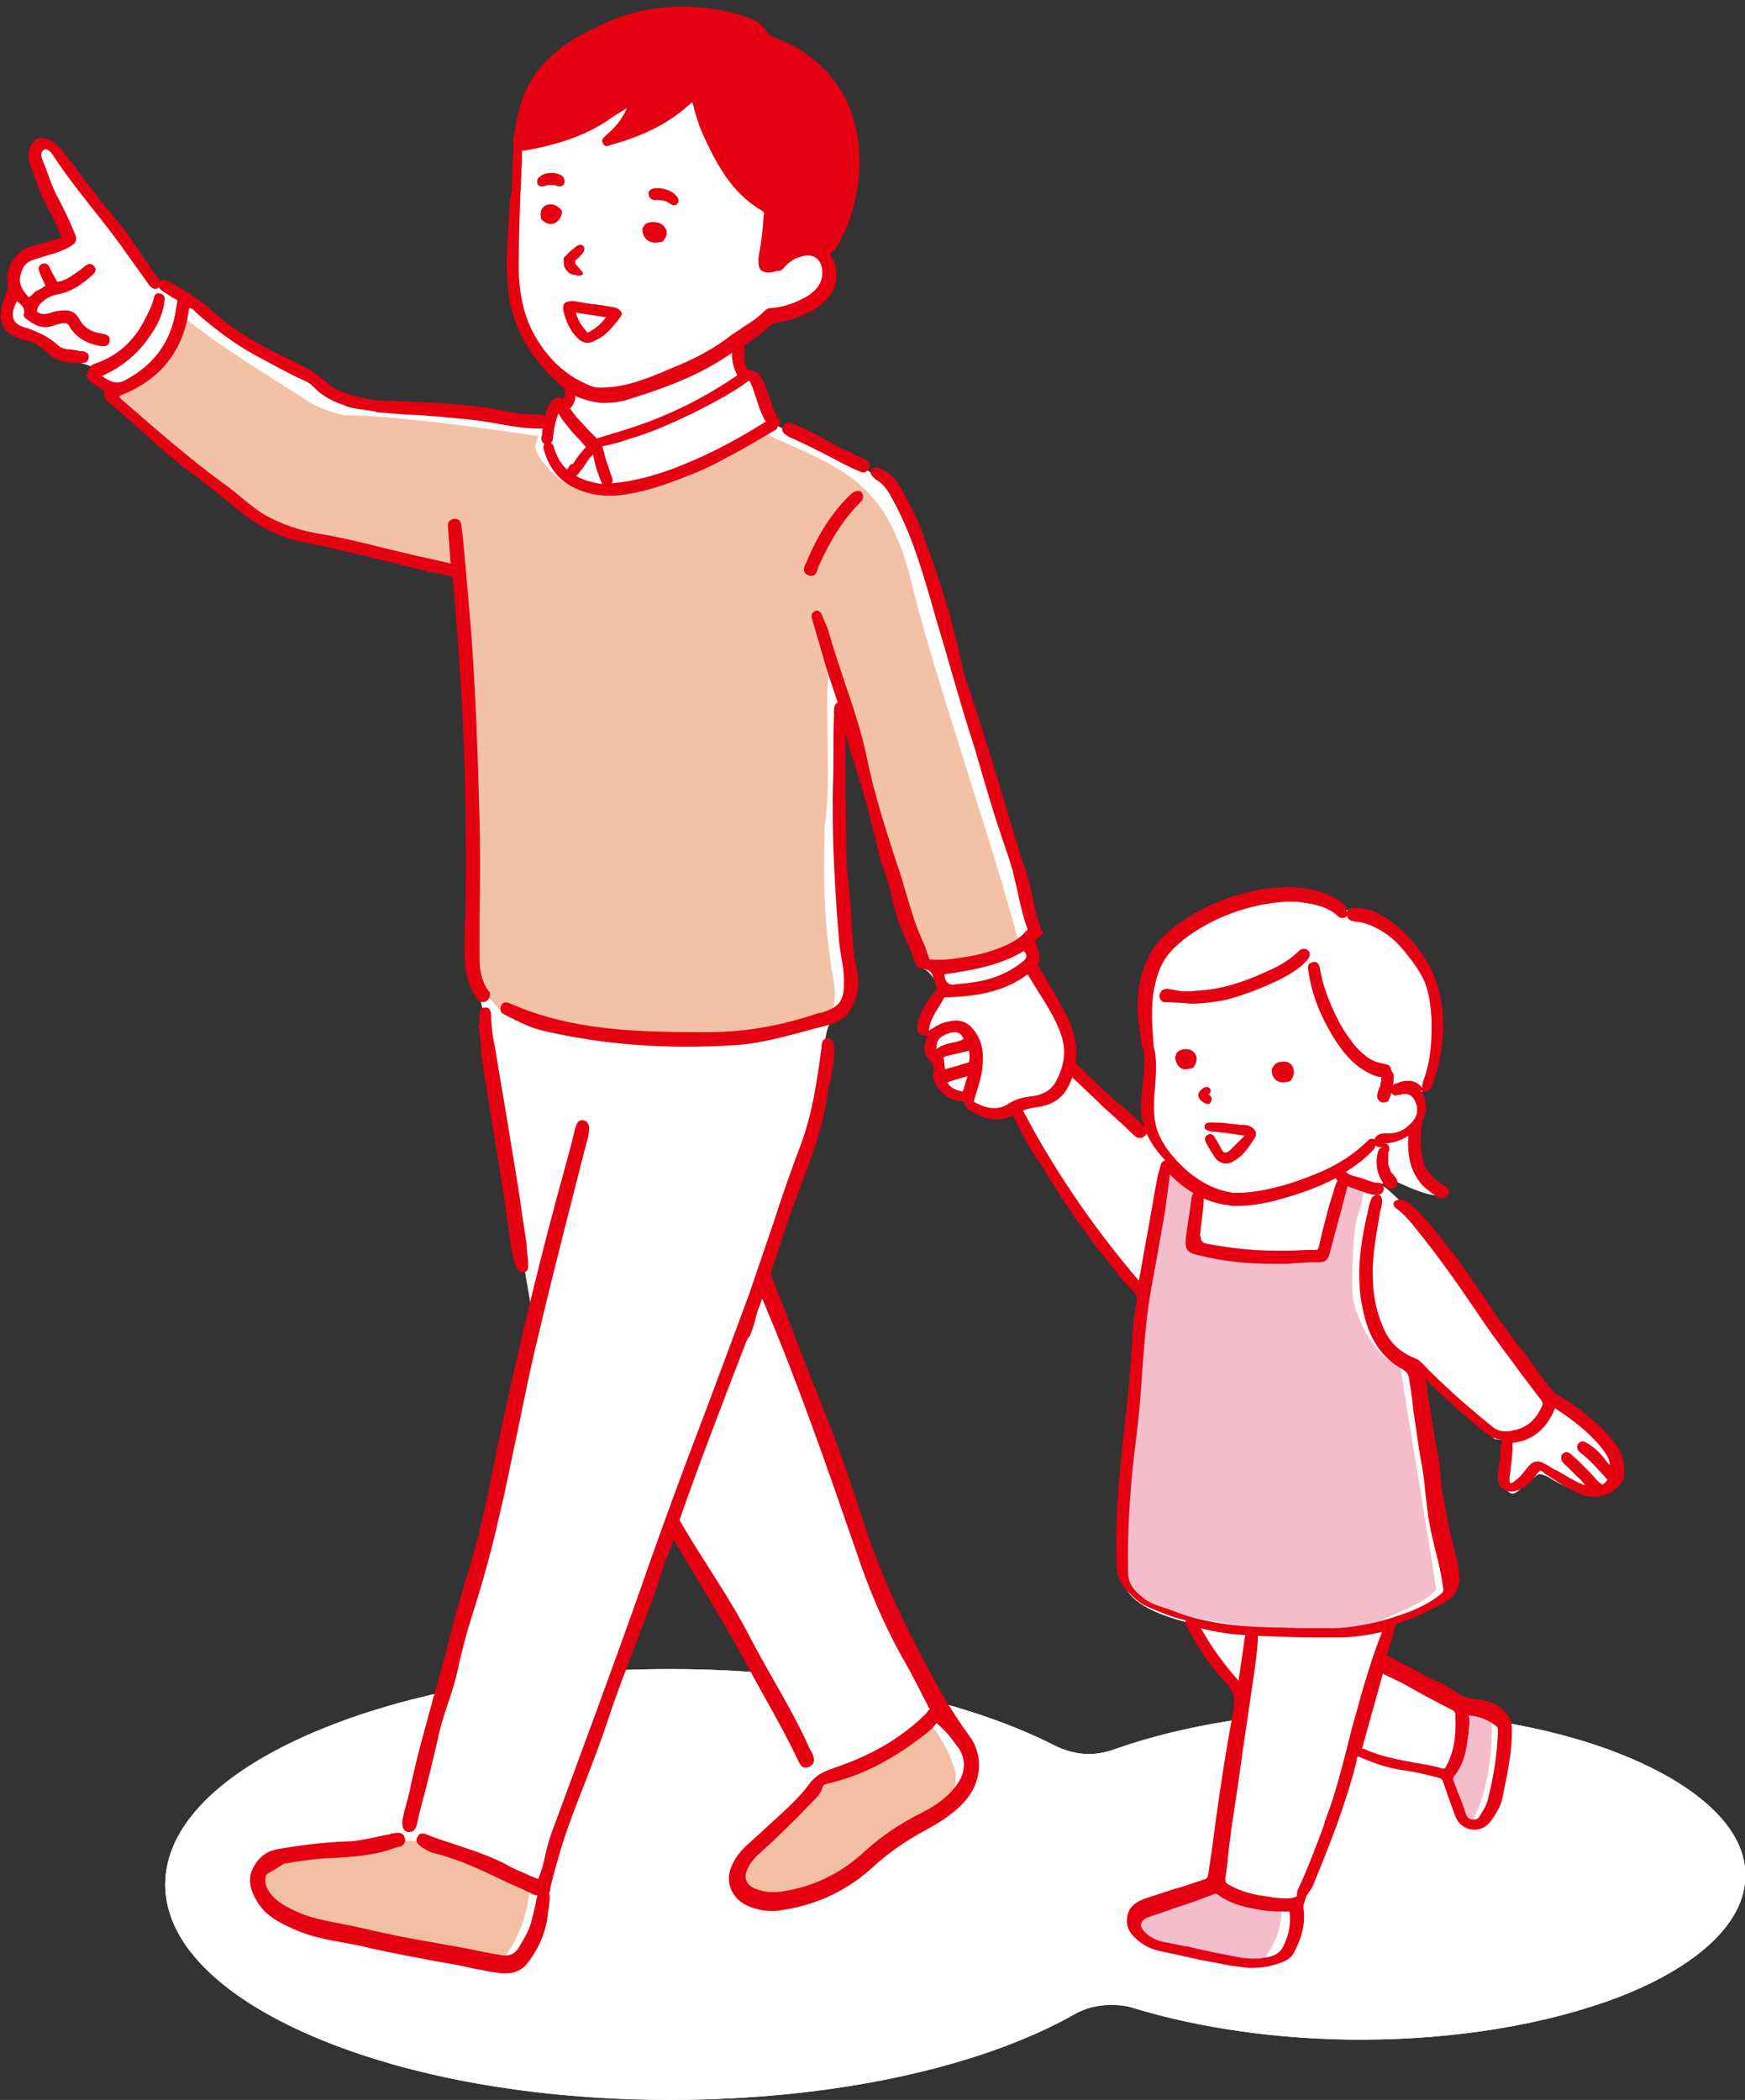
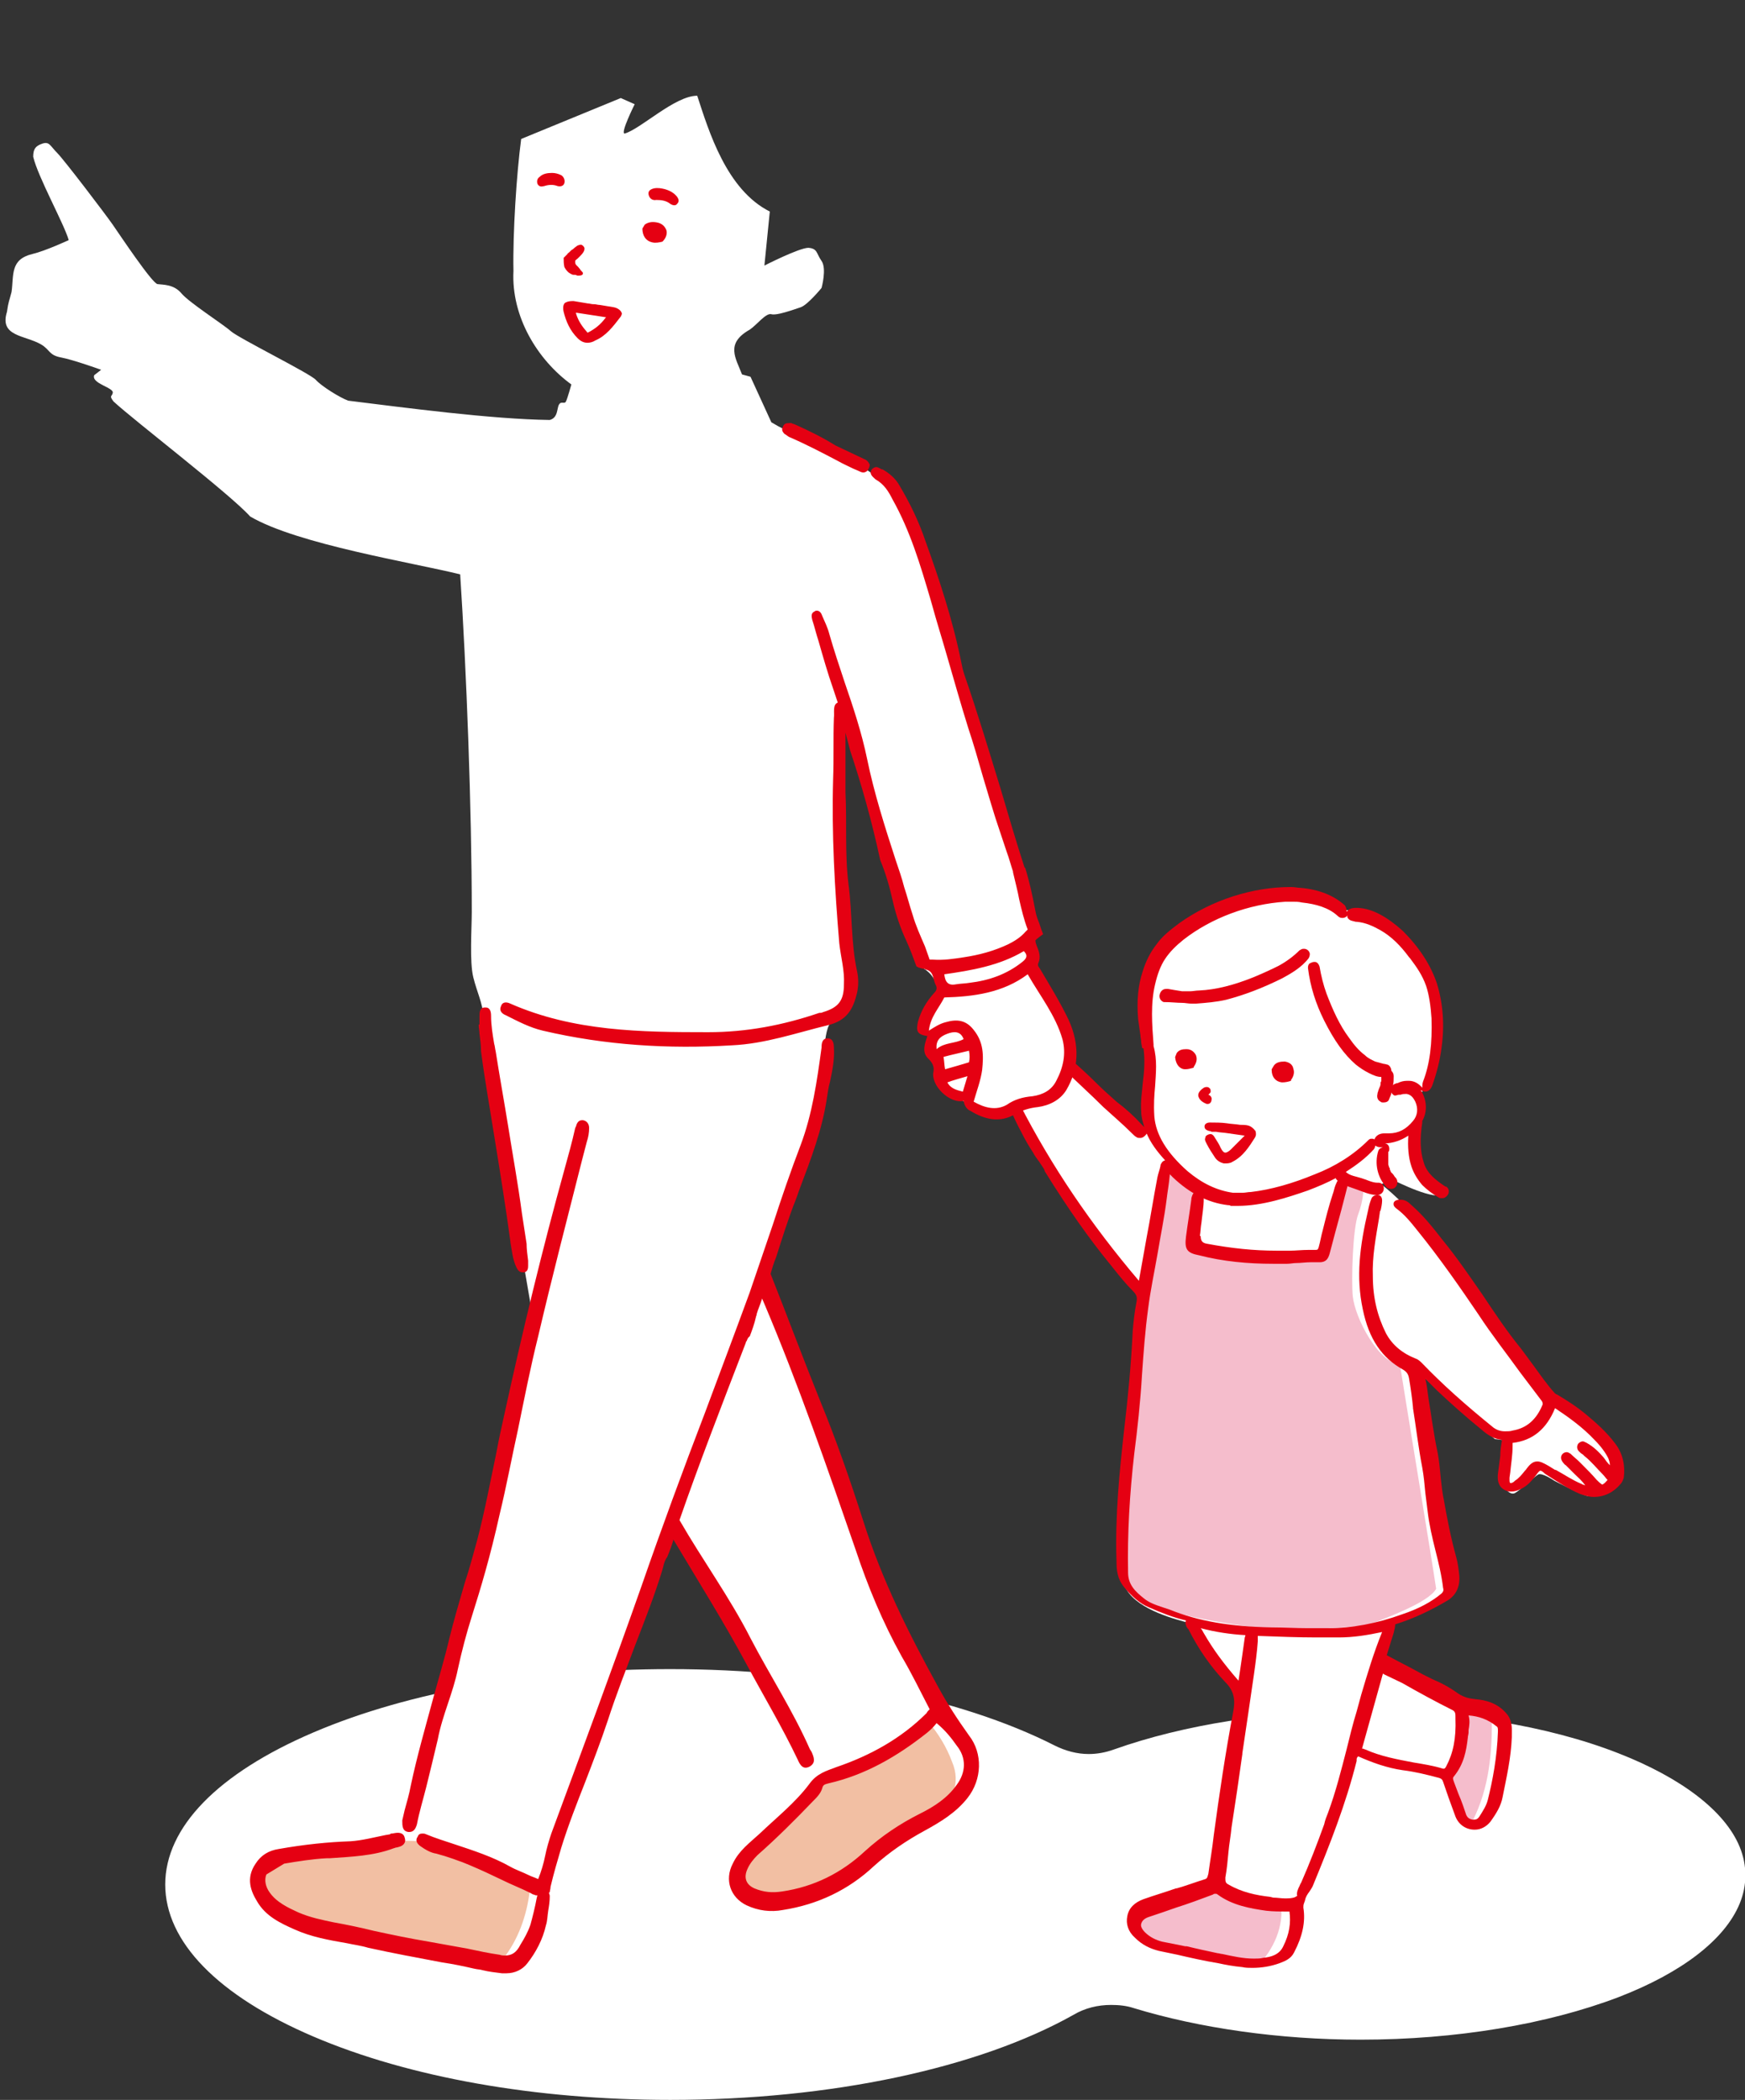
<svg xmlns="http://www.w3.org/2000/svg" version="1.1" id="レイヤー_1" x="0px" y="0px" viewBox="0 0 226 272" style="enable-background:new 0 0 226 272;" xml:space="preserve">
  <rect x="0" y="0" width="226" height="272" fill="#333333" stroke="none" />
  <style type="text/css">
	.st0{fill:#FFFFFF;}
	.st1{fill:#F5BDCC;}
	.st2{fill:#F2BFA3;}
	.st3{fill:#F3C1A6;}
	.st4{fill:#E50012;}
</style>
  <path class="st0" d="M86.8,272c-17.4,0-33.8-2.9-46.2-8.2s-19.2-12.3-19.2-19.7s6.8-14.4,19.2-19.7c12.4-5.3,28.8-8.2,46.2-8.2  c19.2,0,37.4,3.6,49.8,9.9c1.4,0.7,2.9,1.1,4.4,1.1c1.1,0,2.2-0.2,3.3-0.6c9-3.2,20.4-5,31.9-5c12.4,0,24.2,1.9,33.4,5.5  c8.2,3.2,13.8,7.5,15.7,12.1c1,2.4,1,5,0,7.4c-1.9,4.6-7.4,8.9-15.7,12.1c-9.2,3.5-21,5.5-33.4,5.5c-10.5,0-20.9-1.5-29.4-4.1  c-0.9-0.3-1.9-0.4-2.9-0.4c-1.7,0-3.4,0.4-4.9,1.3C126.7,267.9,107.6,272,86.8,272L86.8,272z" />
-   <path class="st0" d="M86.8,272c-17.4,0-33.8-2.9-46.2-8.2s-19.2-12.3-19.2-19.7s6.8-14.4,19.2-19.7c12.4-5.3,28.8-8.2,46.2-8.2  c19.2,0,37.4,3.6,49.8,9.9c1.4,0.7,2.9,1.1,4.4,1.1c1.1,0,2.2-0.2,3.3-0.6c9-3.2,20.4-5,31.9-5c12.4,0,24.2,1.9,33.4,5.5  c8.2,3.2,13.8,7.5,15.7,12.1c1,2.4,1,5,0,7.4c-1.9,4.6-7.4,8.9-15.7,12.1c-9.2,3.5-21,5.5-33.4,5.5c-10.5,0-20.9-1.5-29.4-4.1  c-0.9-0.3-1.9-0.4-2.9-0.4c-1.7,0-3.4,0.4-4.9,1.3C126.7,267.9,107.6,272,86.8,272L86.8,272z" />
  <path class="st0" d="M209.4,189.6c-0.3-3.4-7.2-7.8-8.7-8.6c-5.6-7.4-14.4-21.8-21.8-27.6c0,0,1.3-0.7,1.4-0.6  c0.5,0.2,5.7,2.9,6.8,1.8c-2.6-0.9-3.6-4.4-3.6-7c0.1-1.1-0.1-1.8,0.3-2.8s0-2.6,0-2.8c6.2-8.8,1-22.9-10.5-24.3  c-10.2-5.3-29.4,3.7-24.7,17.5c1.3,2.9-0.4,8.7,0.4,11.4l-1.3,0.6c-2.1-2.1-7.3-7.1-9.8-9.4c0.6-2.4-0.5-4.6-0.9-6.8  c-0.3-0.6-0.7-1.2-1-1.8c0,0,0,0-0.1,0c-0.4-0.7-0.8-1.3-1.2-2c0,0,0,0,0-0.1c-1.2-1.8-2.4-4.8-0.7-6.5c-1.8-6.4-7.3-23.4-9-28.9  c-2.3-6.7-5.2-21.2-9.2-27.7c-4-4.9-11.3-6.5-15.9-9.3l-2.7-5.9l-1.1-0.3c-0.8-2.1-2.2-4,1-5.8c0.9-0.6,2.1-2.2,2.8-2  s2.9-0.6,3.8-0.9s2.7-2.5,2.7-2.5s0.7-2.5,0-3.5s-0.5-1.6-1.7-1.7c-1.2,0-5.7,2.3-5.7,2.3l0.7-7c-5.6-2.8-7.9-10.4-9.4-15  c-2.9,0-7.3,4.3-9.4,4.9c-0.6,0,1.3-3.8,1.3-3.8l-1.8-0.8L67.5,18c-0.6,4.5-1.1,12.2-1,17.1c-0.3,5.9,3.1,11.5,7.5,14.7  c0,0-0.5,1.8-0.7,2.2s-0.6-0.1-0.9,0.4c-0.3,0.5-0.1,1.7-1.2,2c-7.6-0.1-18.8-1.6-26.1-2.5c-1.1-0.4-3.5-1.9-4.2-2.7  c-0.7-0.8-10-5.4-11-6.3s-5.4-3.7-6.4-4.9s-2.4-1.1-3.1-1.2c-0.7-0.1-4.9-6.4-5.8-7.7s-6.3-8.4-7.2-9.3s-1-1.5-1.9-1.2  s-1.2,0.7-1.2,1.7c0.6,2.6,4,8.7,4.6,10.8c0,0-3,1.4-4.7,1.8c-2.9,0.7-2.4,2.7-2.7,4.9c-0.3,1.2-0.4,1.2-0.6,2.6  c-1,3.2,2.3,3,4.4,4.2c1.2,0.7,1,1.4,2.6,1.7s5.2,1.6,5.2,1.6l-0.9,0.7c-0.4,1.1,2.6,1.6,2.4,2.3c-0.1,0.5-0.5,0.3,0.1,1.1  c2.7,2.5,15.1,12,17.7,14.9c6.1,3.6,21.2,6,27.2,7.5c0.8,12.2,1.5,30.3,1.5,43.7c0,2.2-0.3,6.5,0.2,8.5c0.5,2,1.2,3.3,1.3,5  c1.4,10.6,4.6,28.4,6.3,38.4c-2.4,13.3-8.8,39.8-12.8,52.8l-3.3,14c-1,2.6-7,2.5-11.8,3.3c-4,0.4-5.8,0.4-6.8,1.5s-1.8,1.1-0.9,3.1  s1.1,2.9,3.3,3.9s13.9,3.7,15.2,4s11.9,2.3,13.3,2.3s3.1-0.9,4-2.8c0.9-1.9,0.7-5.3,1.3-7.5c4.7-14.9,11.9-32.4,16.8-46.6  c5.4,8.3,14.3,24.2,19,32.9c-0.4,3.5-11.7,9.9-10.8,13c0.5,3.7,7.5,2.5,10.2,1.4c5.5-1.9,8.1-5.4,13.2-8.5c4-2.6,8.4-4.8,7-9.2  c-0.3-1.1-1.1-2.4-3.4-5.6c-2.4-3.3-8.5-15.8-8.5-15.8c-3.3-10.3-10.9-30.7-15.1-40.6c1.2-3.9,5.9-16.2,7.4-22.9  c0.3-2.9,0.4-9.1,1.3-10.1c0.9-1,2.1-0.9,2.3-2.5s0.4-3-0.1-4.9s-1.2-11.7-1.3-13.7c-0.2-7.7,0.2-12.9,0.6-19.9  c2.6,9.8,6.9,24.3,10.3,33.7c1.4,0.6,2.3,2.2,2.2,3.7c-0.9,1.4-3.6,4.7-0.6,5.3c-0.4,1.2-0.8,2.7,0.4,3.6c0.6,1.2,0.1,2.9,1.3,3.8  c0.6,0.8,1.8,0.5,2.4,1.1c1.3,2,4.5,2.1,6.5,1.4c3.6,8.2,11.9,18.2,16.6,24.6c-0.9,10.5-2.6,23.4-2.7,34.2c0,1.6-0.3,2,0.5,2.9  c1.6,2.7,6.5,3.9,8.4,4.4c0.3,2.7,5.2,8.1,6.5,9.7c-0.2,1.7-3.5,23.5-3.4,24.7c-20.8,5.4-6.3,9.5,4.9,10.2l4.2-0.9  c2.1-2,1.1-5,1.4-7c2-2,6.2-15.9,7.4-19.6c1.1,0.4,10.5,3.2,12.1,3.2c1.7,5.2,3.1,10.8,6.7,1.8l0.8-8.2l-1.4-1.4  c0,0-0.9-0.2-2.7-0.8s-1.4,0.2-3.1-1.1c-1.7-1.2-9.5-5.1-9.4-5.2c0.1-0.1,1.8-5.2,1.8-5.2s7.2-3.2,7.3-3.3s1-1.1,0.9-1.2  c-1.5-6.6-3.9-21.5-4.7-28.3l10,8.7l1.5,0.2c0,0,0,2.3,0,2.9c0,0.7-0.7,2.6-0.4,3s0.9,1.2,1.5,0.9s2.5-2.1,3-2.4s2.1,0.8,2.1,0.8  s3.4,1.8,4.4,2C208.3,194,210.3,192.8,209.4,189.6L209.4,189.6z" />
  <path class="st1" d="M165.9,246.4c-2.8-0.3-5.4-0.9-7.9-2.1c-0.3-0.1-0.6-0.3-1-0.1c-2.6,1.1-5.2,2.2-8,3c-9.1,4.6,11,7.4,13.8,7.6  C165,252.4,166.3,249.6,165.9,246.4L165.9,246.4z" />
  <path class="st1" d="M190.1,235.6c0.2,0.2,0.4,0.3,0.6,0.3c2.2-4.3,2.6-9.1,2.5-13.8c-1-0.4-3.9-1.2-3.8,0.5  C190.6,229.9,185.1,227.6,190.1,235.6L190.1,235.6z" />
  <path class="st1" d="M151.5,150.6c-2.7,11.5-3.9,27.2-5.2,38.9c-0.4,2.3-0.9,10-0.8,12.9c0.1,1.4,1.4,3.8,1.4,3.8  c1.7,3.1,16.2,4.7,18.4,4.9c1.2,0.1,10.9-0.3,12.2-0.7c2.1-0.9,7.5-2.8,8.5-4.6c-0.7-4.7-3.9-24-4.7-29.1c-2.7-0.1-5.8-5.9-6.1-8.8  c-0.2-2.1,0-8.8,0.7-10.6s0.7-3.5,0.7-3.5l-2.7-1.6c-0.3,1.9-2.1,8.3-2.6,10.2c0-0.1-9.4,1-11.4,0.5s-5.5-1.4-5.5-1.4l0.8-7.9  L151.5,150.6L151.5,150.6z" />
  <path class="st2" d="M123.3,228.2c-0.7-1.9-1.8-3.7-3.1-5.2c-4.2,2.5-7.9,6.4-12.9,7.2c-0.6-0.6-1.3,0.1-1.5,0.7  c-1.4,1.9-3,3.8-4.8,5.4c-11.6,9.4-2.7,11.3,6.8,7c3.6-1.6,6.4-4.4,9.8-6.2c2-1.4,5.6-1.9,5.8-4.9c0,0,0.1,0,0.1-0.1  C123.9,230.9,123.9,229.6,123.3,228.2L123.3,228.2z" />
  <path class="st2" d="M65.1,253.8c2-2.5,3.1-5.6,3.5-8.8c-2.3-1.9-5.3-2.4-8-3.5c-2-0.7-3.8-2-5.7-2.9c-3.7-0.6-7.2,0.7-10.8,0.7  c-2.8,0.3-5.8,0.4-8.5,1.6c-4.8,3.1,0.8,7,3.9,8.3c1.3,0.6,2.8,0.7,4.2,0.8C51,250.7,57.8,253.8,65.1,253.8z" />
-   <path class="st3" d="M123.6,125.2c1.4-0.1,2.8-0.2,4.2-0.6c1.5-0.4,3-1.1,4.3-1.9c-3-11.9-11.8-37.2-14.1-47.5  c-3.3-13-8.8-14.5-19.6-19.3c-1.9,0.9-7.4,5.4-10.3,6.2c-5.8,2-12.4,3.7-17-1.3c-2.2-2.7-1.9-2.6-1.4-4.3  c-4.8-0.8-20.5-2.9-25.1-2.7c0,0-3.4-0.8-4.8-1.9c-4-2.6-12-7.4-16.2-11c-0.1,3.5-5.5,9.6-8.6,10.5c0,0.3,0.1,0.6,0.1,0.9  c6.5,5.3,12.6,11.3,19.7,15.8c6.3,1.7,12.7,3,19,4.8c2.6,0.5,7.1,1,6,4.7c1,5.3,0.3,11.2,0.7,16.7c0.1,5,0.5,10,0.5,15  c0.1,4.8-0.1,9.5-0.3,14.3c0,2.9,2.1,5,3.9,7.1c2.7,0.3,4.9,2.2,7.5,2.9c5.3,1.2,10.7,0.9,16.1,0.8c6.7,0,13.4-0.3,19.6-3.2  c0.3-1.7,0.5-2,0.2-3.9c-1.2-7-1.4-11.5-1.2-20.3c0.9-5.7,0-13.9,0.5-19.9c0.5-0.2,1.6,4.3,2.1,4c-0.1,2,0.6,3.8,1.4,5.6  c0.6,1.6,0.8,3.3,1.2,4.9c1.6,8.2,5.1,15.9,7.6,23.9C120.8,125.2,122.3,125.4,123.6,125.2L123.6,125.2z" />
  <g>
    <path class="st4" d="M155.4,160.1c0.1-0.6,0.1-1.2,0.2-1.7c0.1-1,0.3-2.1,0.3-3.1c0-0.2,0-0.9-0.7-1h-0.1c-0.6,0-0.7,0.6-0.8,0.9   v0.1c-0.2,1.6-0.5,3.3-0.7,4.9c-0.2,1.6,0.1,2.1,1.7,2.4c3.1,0.8,6.3,1.1,9.6,1.1c0.6,0,1.2,0,1.8,0c0.4,0,0.8-0.1,1.2-0.1   c0.6,0,1.2-0.1,1.8-0.1c0.3,0,0.6,0,0.9,0c0.1,0,0.2,0,0.3,0c0.8,0,1.1-0.4,1.3-1.1c0.5-1.9,1-3.8,1.5-5.6l0.7-2.7   c0-0.1,0.1-0.3,0.1-0.4c0-0.3,0-0.8-0.4-0.9c-0.1,0-0.2-0.1-0.3-0.1c-0.3,0-0.6,0.2-0.7,0.5c-0.2,0.4-0.3,0.8-0.4,1.2l-0.1,0.3   c-0.5,1.5-0.9,3.1-1.3,4.7c-0.2,0.7-0.3,1.4-0.5,2.1c-0.1,0.3-0.1,0.4-0.4,0.4c0,0,0,0-0.1,0c-0.2,0-0.5,0-0.8,0   c-0.9,0-1.7,0.1-2.4,0.1l-0.5,0c-0.4,0-0.8,0-1.3,0c-2.9,0-5.8-0.3-9-0.9c-0.6-0.1-0.8-0.4-0.8-1L155.4,160.1L155.4,160.1z" />
    <path class="st4" d="M209.2,187c-1.1-1.5-2.6-2.8-3.8-3.8s-2.6-1.9-3.8-2.6c0,0-0.1,0-0.1,0c0-0.1-0.1-0.1-0.1-0.1   c-1-1.1-1.9-2.4-2.7-3.5c-0.6-0.8-1.1-1.5-1.7-2.3c-1.8-2.2-3.4-4.6-5-7c-1.6-2.3-3.3-4.8-5.1-7c-1.4-1.8-2.6-3.3-4.1-4.6   c-0.4-0.4-0.8-0.7-1.4-0.7c-0.1,0-0.1,0-0.2,0c-0.2,0-0.6,0.1-0.7,0.4c-0.1,0.4,0.2,0.6,0.3,0.7c1.1,0.8,1.9,1.8,2.7,2.8   c3,3.7,5.7,7.6,8,11c1.7,2.6,3.6,5,5.4,7.5c0.9,1.2,1.9,2.5,2.8,3.7c0.1,0.2,0.1,0.3,0.1,0.4c-0.8,2-2.1,3.1-3.9,3.4   c-0.3,0.1-0.6,0.1-1,0.1c-0.6,0-1.1-0.2-1.5-0.5c-3.7-3-6.6-5.6-9.2-8.3c-0.2-0.2-0.5-0.5-0.8-0.6c-1.8-0.7-3.1-1.8-3.9-3.3   c-1.1-2.2-1.7-4.6-1.7-7.4c-0.1-2.5,0.4-5.1,0.8-7.5l0.1-0.7c0-0.1,0-0.2,0.1-0.3v0c0.1-0.4,0.2-0.9,0.2-1.3c0-0.4-0.2-0.7-0.5-0.7   c-0.1,0-0.1,0-0.2,0c-0.3,0-0.6,0.2-0.7,0.5c-0.2,0.5-0.3,0.9-0.4,1.4c-1.1,4.7-1.6,8.7-0.7,12.9c0.8,3.9,2.5,6.3,5.2,7.8   c0.5,0.3,0.7,0.6,0.8,1.2c0.2,1.2,0.4,2.6,0.5,3.7v0.1c0.4,2.5,0.7,5.1,1.2,7.7c0.2,1.1,0.3,2.2,0.4,3.3c0.1,0.8,0.2,1.6,0.3,2.4   c0.2,1.7,0.6,3.4,1,5c0.4,1.6,0.8,3.2,1,4.9c0.1,0.3,0,0.5-0.2,0.7c-1.3,1.1-3,2-5.1,2.7c-3.3,1.2-6.5,1.8-9.6,1.8   c-0.1,0-0.3,0-0.5,0l-2.1,0c-1.6,0-3.1-0.1-4.7-0.1c-5.3-0.1-9.5-0.8-13.2-2.3c-0.3-0.1-0.6-0.2-0.9-0.3c-0.9-0.3-1.8-0.6-2.5-1.2   c-1-0.8-2-1.7-2-3.3c-0.1-5,0.2-10.2,0.8-15.4c0.4-3.1,0.8-6.7,1-10.2c0.2-2.8,0.4-5.7,0.8-8.6c0.3-2.4,0.8-4.7,1.2-7   c0.4-2.4,0.9-4.8,1.2-7.2c0.1-0.9,0.3-1.9,0.4-3.1c0,0,0-0.1,0-0.1l0.4,0.4c2.2,2.1,4.6,3.3,7.1,3.6c0.1,0,0.3,0,0.4,0.1   c0.2,0,0.5,0,0.8,0h0.1c3.2,0,6.5-1.1,9.1-2c1.3-0.5,2.5-1,3.6-1.6c0,0.1,0.1,0.2,0.2,0.3c0.6,0.6,1.5,0.8,2.3,1.1   c0.9,0.3,1.9,0.8,2.9,0.8c1.1-0.1,1.1-1.7,0-1.6c-0.7,0-1.4-0.4-2.1-0.6c-0.6-0.2-1.5-0.3-2-0.8c1.4-0.9,2.6-1.8,3.6-2.9   c0.1-0.1,0.2-0.3,0.2-0.5c0.2,0.1,0.4,0.2,0.6,0.2h0.1c0.1,0,0.2,0,0.3,0c-0.3,0.1-0.5,0.2-0.6,0.5c-0.5,1.6-0.1,3.4,1,4.6   c0.1,0.2,0.4,0.3,0.6,0.3h0.1c0.2,0,0.4-0.1,0.5-0.2c0.3-0.3,0.4-0.8,0.1-1.2c-0.1-0.1-0.2-0.2-0.3-0.4l-0.1-0.1c0,0,0-0.1-0.1-0.1   c0,0,0-0.1-0.1-0.1c-0.1-0.1-0.1-0.3-0.2-0.4l0-0.1c0-0.1,0-0.1-0.1-0.2c0-0.1-0.1-0.3-0.1-0.4c0-0.1,0-0.1,0-0.2v0V150   c0-0.2,0-0.3,0-0.5c0-0.1,0-0.1,0-0.2v-0.1l0.1-0.1c0.1-0.4,0-0.9-0.5-1c0,0-0.1,0-0.1,0c1.1,0,2.2-0.4,3.1-1c-0.1,1.4,0,2.8,0.4,4   c0.3,0.9,0.8,1.7,1.4,2.4c0.6,0.6,1.4,1.2,2.1,1.6c0.1,0.1,0.3,0.1,0.4,0.1h0.1c0.3,0,0.6-0.2,0.8-0.6c0.1-0.4,0-0.7-0.3-0.9   l-0.1,0c-1.2-0.8-2.4-1.7-2.8-3.1c-0.5-1.5-0.5-3.2-0.2-5.2c0-0.1,0-0.1,0-0.2c0.7-1.2,0.6-2.8-0.2-4c0.1,0,0.1,0.1,0.2,0.1   c0.1,0,0.2,0.1,0.3,0.1h0.1c0.4,0,0.7-0.3,0.9-0.8c0.6-1.7,1-3.3,1.2-4.9c0.4-2.9,0.2-5.7-0.6-8.3c-0.8-2.4-2.3-4.7-4.4-6.8   c-2-1.8-3.9-2.9-5.8-3c-0.1,0-0.1,0-0.2,0c-0.1,0-0.1,0-0.2,0c-0.3,0-0.6,0.1-0.8,0.2c-0.1,0.1-0.2,0.2-0.3,0.3c0-0.1,0-0.1,0-0.2   c0-0.2-0.1-0.4-0.2-0.6c-1.4-1.3-3.4-2.1-5.8-2.3c-0.4,0-0.7-0.1-1.1-0.1h-0.2c-2.4,0-4.9,0.4-7.4,1.2c-2.5,0.8-4.9,2-7,3.5   c-1.2,0.9-2.2,1.7-2.9,2.7c-0.8,1-1.4,2.2-1.8,3.5c-0.6,1.8-0.8,3.8-0.6,6.2c0.1,0.7,0.2,1.4,0.3,2.1c0,0.3,0.1,0.6,0.1,0.9   c0,0.2,0.1,0.5,0.1,0.7v0l0,0c0.1,0.1,0.1,0.1,0.2,0.1c0.2,1.5,0.1,3-0.1,4.5c-0.1,1.2-0.3,2.4-0.2,3.7c0,0.7,0.2,1.3,0.4,2   c0,0-0.1-0.1-0.1-0.1c-0.1-0.1-0.1-0.1-0.2-0.2c-1-1.1-2.1-2.1-3.3-3c-0.9-0.8-1.8-1.6-2.6-2.4c-1.1-1.1-2.3-2.2-3.7-3.4l-0.1-0.1   v0.1c-0.1,0.6-0.2,1.1-0.4,1.6v0l0,0c1.6,1.6,3.4,3.2,5.1,4.9c1.2,1.1,2.5,2.2,3.7,3.4l0,0c0.2,0.2,0.4,0.4,0.6,0.5   c0.1,0.1,0.3,0.1,0.5,0.1c0.2,0,0.4-0.1,0.6-0.3c0.1-0.1,0.2-0.2,0.2-0.3c0.5,1.2,1.3,2.3,2.4,3.5c-0.4,0.1-0.5,0.4-0.6,0.6l0,0.1   c-0.1,0.5-0.3,1-0.4,1.5c-0.5,2.6-0.9,5.2-1.4,7.8l-1,5.6c-6.2-7.3-11.3-14.8-15.5-23l0-0.1l-0.2,0.1c-0.1,0.1-0.3,0.1-0.5,0.2   c-0.2,0.1-0.3,0.1-0.5,0.1c-0.1,0-0.1,0-0.1,0h0l-0.1,0.1l0.1,0.1c0.5,1.1,1,2.2,1.6,3.3c0.4,0.8,0.9,1.7,1.5,2.6   c0.2,0.4,0.5,0.8,0.8,1.2c0.1,0.1,0.1,0.2,0.2,0.3c0.2,0.3,0.5,0.7,0.5,0.9v0c3.1,5,5.8,8.8,8.5,12.1l0.4,0.5c0.8,1,1.6,2,2.5,2.9   c0.5,0.5,0.6,0.8,0.5,1.4c-0.3,1.5-0.4,2.7-0.5,3.8c-0.2,4.2-0.6,8.5-1.1,12.7c-0.6,5.4-1.2,11.2-1,17.1c0,1.2,0.1,2.3,1,3.4   c1,1.2,2,2.1,3.2,2.6c1.6,0.7,3.1,1.3,4.8,1.7c-0.1,0.2-0.1,0.4,0,0.6c0,0.1,0.1,0.3,0.2,0.4c0,0.1,0.1,0.1,0.1,0.1   c1.3,2.6,2.9,4.9,4.8,6.9c1.2,1.2,1.3,2.4,1,3.9c-1,5.3-1.8,10.7-2.5,15.9c-0.2,1.8-0.5,3.5-0.7,5c-0.1,0.3-0.1,0.6-0.4,0.7   c-1.3,0.4-2.6,0.9-3.7,1.2l-0.1,0c-1.4,0.5-2.8,0.9-4.2,1.4c-1.1,0.4-1.9,1.1-2.1,2.2c-0.2,1,0.1,2,1,2.8c0.9,0.9,1.9,1.4,3.1,1.7   l2.4,0.5c1.7,0.4,3.5,0.8,5.3,1.1c0.9,0.2,2,0.4,3.1,0.5c0.4,0.1,0.9,0.1,1.3,0.1c1.2,0,2.4-0.2,3.5-0.6c0.8-0.3,1.5-0.6,1.9-1.4   c1.1-2.1,1.5-4,1.2-5.8c0-0.2,0-0.4,0.1-0.6c0-0.1,0.1-0.2,0.1-0.3c0.1-0.5,0.3-0.8,0.6-1.2c0.2-0.3,0.4-0.6,0.5-0.9   c2.1-5.1,4.2-10.4,5.6-16c0-0.1,0-0.1,0-0.2c0-0.2,0.1-0.3,0.2-0.4c1.8,0.8,3.7,1.5,5.8,1.8c1.6,0.2,3.2,0.6,4.7,1   c0.3,0.1,0.4,0.2,0.5,0.5c0.4,1.2,1,2.9,1.6,4.5c0.4,1,1.3,1.7,2.5,1.7c0.8,0,1.5-0.4,2-1c0.8-1.1,1.4-2.1,1.6-3.2   c0.5-2.5,1.1-5.1,1.2-7.8v-0.2c0-0.8,0.1-1.7-0.5-2.6c-1.2-1.6-2.9-2-4.2-2.1c-0.8-0.1-1.4-0.2-2.2-0.7c-1.1-0.8-2.2-1.4-3.4-1.9   c-0.4-0.2-0.8-0.4-1.2-0.6c-1.1-0.6-2.2-1.2-3.2-1.7l-1.5-0.8l0.9-2.9c0.1-0.4,0.2-0.8,0.2-1.1c2.3-0.7,4.6-1.8,6.8-3.1   c1.1-0.7,1.6-1.8,1.5-3.2c-0.1-0.9-0.2-1.7-0.4-2.4c-0.7-2.5-1.2-5.1-1.6-7.4c-0.2-0.9-0.3-1.9-0.4-2.8c-0.1-1.1-0.2-2.2-0.4-3.3   c-0.5-2.3-0.8-4.7-1.2-7.1c-0.1-0.8-0.2-1.7-0.4-2.5l0.3,0.3c0.4,0.4,0.8,0.8,1.2,1.2c1.7,1.6,3.7,3.4,5.8,5.1   c0.9,0.8,1.7,1.2,2.6,1.3c0,0,0,0.1,0,0.1c0,0.1,0,0.1,0,0.1c-0.1,0.6-0.2,1.2-0.2,1.9v0c-0.1,0.8-0.2,1.6-0.3,2.3   c-0.1,0.9,0.1,1.6,0.7,2c0.3,0.2,0.6,0.3,1,0.3s0.8-0.1,1.2-0.3c0.9-0.4,1.5-1.1,2.1-1.9c0.2-0.3,0.4-0.5,0.5-0.5s0.3,0.1,0.6,0.4   c1.7,1.1,3.1,2,4.5,2.6c0.6,0.2,1.2,0.4,1.8,0.4c1.4,0,2.6-0.6,3.5-1.7c0.2-0.2,0.3-0.5,0.4-0.8C210.5,189.9,210.2,188.3,209.2,187   L209.2,187z M149.6,140.7c0.1-1.7,0.3-3.4-0.2-5.2c0-0.1,0-0.2,0-0.2c-0.2-2.6-0.4-5.3,0.2-7.8c0.3-1.3,0.7-2.4,1.3-3.3   c0.6-0.9,1.4-1.7,2.4-2.5c3.6-2.8,8.4-4.6,13.2-4.9c0.3,0,0.6,0,0.9,0c0.4,0,0.8,0,1.2,0.1c1.9,0.2,3.5,0.7,4.6,1.7   c0.2,0.2,0.4,0.3,0.6,0.3h0.1c0.2,0,0.4-0.1,0.5-0.2c0.1-0.1,0.1-0.1,0.1-0.2c0,0.1,0,0.2,0,0.3c0.2,0.5,0.8,0.5,1.1,0.6h0.1   c1.2,0.1,2.2,0.6,3.1,1.1c1.4,0.8,2.6,2,3.7,3.5l0.1,0.1c0.9,1.2,1.6,2.2,2.1,3.6c0.4,1.2,0.6,2.7,0.7,4.2c0.1,3.2-0.2,5.9-1.1,8.2   c-0.1,0.3-0.1,0.6-0.1,0.8c-0.5-0.6-1.1-0.9-1.7-0.9c0,0-0.1,0-0.1,0c-0.1,0-0.1,0-0.2,0c-0.4,0-0.8,0.1-1.2,0.3l-0.1,0   c-0.2,0.1-0.4,0.1-0.5,0.3c0.1-0.4,0.1-0.7,0.1-1.2c0-0.3-0.1-0.5-0.3-0.7c0-0.3-0.2-0.7-0.5-0.8c-0.1,0-0.3-0.1-0.5-0.1   c-0.4-0.1-0.7-0.2-1.1-0.3c-0.4-0.2-0.9-0.4-1.3-0.8c-0.8-0.6-1.4-1.3-2.1-2.3c-1.2-1.6-2.1-3.6-2.9-5.7c-0.4-1.1-0.7-2.3-0.9-3.5   c-0.1-0.3-0.3-0.6-0.6-0.6c0,0,0,0-0.1,0c-0.2,0-0.4,0.1-0.6,0.2c-0.2,0.2-0.2,0.4-0.2,0.6c0.3,2.4,1,4.6,2.1,6.8   c1.3,2.6,2.6,4.4,4.1,5.7c0.5,0.4,1.1,0.8,1.7,1.1c0.6,0.3,1.1,0.5,1.6,0.5c0,0.1,0,0.3,0,0.4c0,0.1,0,0.2-0.1,0.3l0,0.2   c0,0.2-0.1,0.4-0.2,0.6c0,0.1-0.1,0.2-0.1,0.3c0,0.1-0.1,0.2-0.1,0.4c-0.1,0.4,0,0.8,0.4,1c0.1,0.1,0.2,0.1,0.3,0.1h0.1   c0.3,0,0.6-0.1,0.7-0.4c0.1-0.3,0.3-0.6,0.3-0.9c0.1,0.2,0.2,0.3,0.4,0.4h0c0,0,0,0,0.1,0c0.2,0,0.3-0.1,0.5-0.1c0.1,0,0.1,0,0.2,0   c0.2-0.1,0.5-0.1,0.6-0.1h0.1h0.1c0.5,0.1,0.8,0.4,1.1,1c0.4,0.9,0.3,1.8-0.3,2.5c-0.9,1.1-1.9,1.6-3.1,1.6c-0.1,0-0.1,0-0.2,0   c-0.1,0-0.2,0-0.3,0c-0.3,0-1.1,0-1.4,0.8c-0.1-0.1-0.2-0.1-0.3-0.1h0c0,0,0,0-0.1,0c-0.2,0-0.3,0.1-0.4,0.2   c-1.9,1.9-4.3,3.4-6.9,4.4c-2.9,1.2-5.7,2-8.3,2.3c-0.4,0-0.7,0.1-1.1,0.1c-0.3,0-0.5,0-0.8,0c-0.1,0-0.3,0-0.4,0   c-2.1-0.3-4-1.2-5.9-2.8c-2.7-2.4-4.1-4.7-4.3-7.1C149.4,143,149.5,141.8,149.6,140.7L149.6,140.7z M156,211.7   c-0.2-0.3-0.3-0.6-0.5-0.8c1.9,0.5,3.9,0.8,5.8,0.9c0,0.1-0.1,0.3-0.1,0.4c-0.2,1.4-0.4,2.9-0.6,4.2l-0.2,1.3   C158.4,215.4,157.1,213.6,156,211.7L156,211.7z M166.2,252.1c-0.5,1.1-1.6,1.4-2.6,1.5c-0.4,0.1-0.8,0.1-1.2,0.1   c-1.4,0-2.7-0.3-4.1-0.6c-0.2,0-0.4-0.1-0.6-0.1c-1.4-0.3-2.8-0.6-4-0.9l-0.2,0c-1-0.2-2-0.4-3-0.6c-0.8-0.2-1.6-0.6-2.2-1.2   c-0.4-0.4-0.6-0.8-0.5-1.1c0.1-0.4,0.4-0.7,1-0.9c1.2-0.4,2.4-0.8,3.5-1.2c1.6-0.5,3.2-1.1,4.8-1.7c0.1-0.1,0.2-0.1,0.3-0.1   c0.1,0,0.2,0,0.3,0.1c1.9,1.4,4.2,1.8,6.3,2.1c0.9,0.1,1.8,0.1,2.6,0.1h0.4C167.2,249.1,167,250.5,166.2,252.1L166.2,252.1z    M190.1,225.1c0-0.2,0.1-0.5,0.1-0.7c0-0.1,0-0.2,0-0.3c0.1-0.6,0.2-1.2,0-1.9c1.3,0.1,2.5,0.5,3.6,1.4c0.2,0.1,0.2,0.3,0.2,0.6   v0.1c-0.1,3.3-0.7,6.4-1.3,8.8c-0.2,0.8-0.6,1.4-1.1,2.2c-0.2,0.3-0.4,0.4-0.7,0.4c-0.1,0-0.1,0-0.2,0c-0.4-0.1-0.6-0.2-0.8-0.6   c-0.3-0.9-0.6-1.8-1-2.7c-0.2-0.5-0.4-1.1-0.6-1.6c-0.1-0.3-0.2-0.5,0-0.7C189.6,228.5,189.9,226.8,190.1,225.1L190.1,225.1z    M181.6,218c2.1,1.2,4.3,2.4,6.5,3.5c0.4,0.2,0.4,0.5,0.4,0.9v0.2c0.1,2.6-0.3,4.5-1.2,6.2c-0.1,0.2-0.2,0.3-0.3,0.3   c0,0-0.1,0-0.1,0c-1.3-0.4-2.6-0.6-3.8-0.8c-2.1-0.4-4.3-0.8-6.3-1.7c-0.1,0-0.2-0.1-0.3-0.1l-0.1,0l2.7-9.7c0,0,0,0,0,0   c0,0,0.1,0,0.2,0.1L181.6,218L181.6,218z M176.3,219.5c-0.2,0.7-0.4,1.5-0.6,2.2c-0.5,1.6-0.9,3.3-1.3,4.9   c-0.7,2.7-1.4,5.5-2.4,8.2c-0.2,0.5-0.4,1-0.5,1.5c-0.9,2.5-1.9,5.1-3,7.6c-0.1,0.1-0.1,0.2-0.2,0.4c-0.2,0.4-0.4,0.8-0.3,1.3   c-0.1,0-0.2,0.1-0.2,0.1c-0.4,0.2-0.9,0.2-1.4,0.2c-0.5,0-1-0.1-1.5-0.1l-0.4-0.1c-1.8-0.2-3.7-0.6-5.4-1.6   c-0.4-0.2-0.4-0.4-0.4-0.9c0.2-1.1,0.3-2.2,0.4-3.3c0.1-1.1,0.3-2.1,0.4-3.2c0.5-3.2,1-6.6,1.4-9.5l0-0.1c0.5-3.3,1-6.8,1.5-10.2   c0.2-1.4,0.4-2.9,0.5-4.3l0-0.3c0-0.1,0-0.2,0-0.4c2.7,0.1,5.2,0.2,7.6,0.2c1,0,1.9,0,2.9,0c1.9,0,3.7-0.3,5.6-0.7   C177.9,214.1,177.1,216.8,176.3,219.5L176.3,219.5z M207.7,188.8c-0.6-0.7-1.3-1.4-2.2-1.9c-0.2-0.1-0.4-0.2-0.5-0.2   c-0.2,0-0.4,0.1-0.6,0.3c-0.2,0.3-0.2,0.7,0.1,1c0.1,0.1,0.3,0.3,0.5,0.4c0.1,0.1,0.1,0.1,0.2,0.2c0.9,0.7,1.6,1.6,2.4,2.4   c0.2,0.2,0.4,0.5,0.6,0.7c-0.2,0.2-0.4,0.5-0.7,0.6c-0.3-0.2-0.5-0.4-0.7-0.6c-0.6-0.7-1.2-1.3-1.8-1.9c-0.2-0.2-0.4-0.4-0.5-0.5   c-0.3-0.3-0.7-0.6-1.1-1c-0.2-0.1-0.3-0.2-0.5-0.2s-0.4,0.1-0.5,0.2c-0.3,0.3-0.3,0.7,0,1.1c0.1,0.1,0.2,0.3,0.4,0.4   c0.1,0.1,0.2,0.2,0.2,0.2c0.3,0.3,0.6,0.6,0.9,0.9c0.5,0.5,1,0.9,1.4,1.5c-0.1,0-0.2-0.1-0.3-0.1c-0.1,0-0.1-0.1-0.2-0.1   c-1.2-0.5-2.2-1.2-3.3-1.8l-0.1,0c-0.3-0.2-0.5-0.3-0.8-0.5c-0.7-0.4-1.1-0.6-1.5-0.6c-0.6,0-1,0.4-1.5,1.1l-0.1,0.1   c-0.4,0.5-0.8,1-1.3,1.3c0,0-0.1,0.1-0.1,0.1c-0.1,0.1-0.3,0.2-0.4,0.2c-0.1,0-0.1,0-0.1,0c-0.1-0.1-0.1-0.2-0.1-0.5   c0-0.1,0-0.1,0-0.2l0.1-0.7c0.1-1.1,0.3-2.2,0.3-3.4c0-0.1,0-0.3,0-0.4c2.6-0.3,4.4-1.8,5.5-4.5c1.8,1.2,3.6,2.5,5.1,4.1   c0.8,0.8,1.4,1.6,1.8,2.4c0.1,0.3,0.2,0.5,0.2,0.9C208.2,189.5,207.9,189.1,207.7,188.8L207.7,188.8z" />
    <path class="st4" d="M161.7,145.8c-0.4-0.1-0.7-0.1-1.1-0.1c-0.6-0.1-1.1-0.1-1.7-0.2c-0.7-0.1-1.5-0.1-2.2-0.1   c-0.4,0-0.7,0.2-0.7,0.5c0,0.4,0.3,0.5,0.6,0.6c0.1,0,0.2,0,0.3,0.1c0.1,0,0.1,0,0.2,0l0.2,0c0.1,0,0.1,0,0.2,0   c0.5,0.1,1,0.1,1.6,0.2l2.1,0.3c-0.2,0.2-0.4,0.4-0.6,0.6l0,0l0,0l0,0h0c-0.4,0.4-0.8,0.8-1.2,1.2c-0.2,0.2-0.5,0.4-0.7,0.4   c-0.2,0-0.4-0.2-0.6-0.6c-0.2-0.5-0.5-0.9-0.8-1.4c-0.1-0.2-0.3-0.4-0.5-0.4c-0.1,0-0.2,0-0.4,0.1c-0.2,0.1-0.3,0.2-0.3,0.4   c-0.1,0.2,0,0.4,0.1,0.6l0.1,0.2c0.3,0.6,0.7,1.2,1.1,1.8c0.3,0.4,0.7,0.6,1.1,0.7h0.1c0.3,0,0.7,0,1-0.2c1.4-0.7,2.2-2,2.9-3.1   c0.2-0.3,0.2-0.6,0.1-0.9C162.3,146.1,162,145.9,161.7,145.8L161.7,145.8z" />
    <path class="st4" d="M156.3,143L156.3,143c0.1,0,0.3,0,0.4-0.1c0.1-0.1,0.2-0.2,0.2-0.4c0.1-0.3-0.1-0.6-0.4-0.7s0,0,0,0   c0,0,0.1-0.1,0.1-0.1c0.1-0.1,0.2-0.2,0.2-0.3c0-0.1,0-0.3-0.1-0.4c-0.1-0.1-0.2-0.2-0.4-0.2c-0.1,0-0.2,0-0.4,0.1   c-0.3,0.2-0.8,0.6-0.7,1.1C155.3,142.3,155.5,142.7,156.3,143C156.3,143,156.3,143,156.3,143L156.3,143z" />
    <path class="st4" d="M166.4,137.5C166.4,137.5,166.3,137.5,166.4,137.5c-0.6,0-1.1,0.1-1.4,0.5l-0.3,0.5v0.1c0,0.9,0.5,1.5,1.3,1.6   h0.1c0.4,0,0.8-0.1,1.1-0.2h0l0-0.1c0.5-0.7,0.4-1.2,0.3-1.5C167.4,137.9,167,137.6,166.4,137.5L166.4,137.5z" />
    <path class="st4" d="M153.5,138.5c0.4,0,0.7-0.1,1.1-0.2h0l0-0.1c0.5-0.7,0.4-1.2,0.3-1.5c-0.2-0.4-0.6-0.8-1.2-0.8   c0,0-0.1,0-0.1,0c-0.5,0-0.9,0.1-1.2,0.5l-0.2,0.5v0.1C152.3,137.9,152.8,138.5,153.5,138.5L153.5,138.5L153.5,138.5z" />
    <path class="st4" d="M153.1,129.9c0.4,0,0.8,0.1,1.2,0.1c0.2,0,0.4,0,0.6,0c1.3-0.1,2.6-0.2,3.9-0.5c2.3-0.6,4.7-1.5,7.3-2.8   c1.1-0.6,2.5-1.4,3.4-2.6c0.1-0.2,0.2-0.5,0.1-0.7c-0.1-0.3-0.4-0.5-0.7-0.5c0,0,0,0-0.1,0c-0.2,0-0.3,0.1-0.5,0.2   c-0.7,0.7-1.6,1.4-2.7,2c-1,0.5-2.1,1-3.3,1.5c-2.5,1-4.8,1.6-7,1.7c-0.4,0-0.8,0.1-1.2,0.1c-0.3,0-0.7,0-1,0   c-0.6-0.1-1.3-0.2-1.8-0.3c-0.1,0-0.1,0-0.2,0c0,0-0.1,0-0.1,0c-0.4,0-0.7,0.3-0.8,0.7c-0.1,0.3,0,0.8,0.5,1   C151.7,129.8,152.4,129.9,153.1,129.9L153.1,129.9L153.1,129.9z" />
    <path class="st4" d="M121.5,218.5c-3.8-6.9-7.3-13.9-9.7-21.5c-1.7-5.3-3.5-10.5-5.6-15.6c-2.1-5.2-4.3-11.1-6.4-16.4   c0.2-0.7,0.4-1.4,0.7-2.1c0.8-2.5,1.6-5.1,2.6-7.6c0.2-0.5,0.3-0.9,0.5-1.4c1.4-3.7,2.9-7.6,3.5-11.7c0.1-0.7,0.2-1.4,0.4-2.1   c0.3-1.4,0.6-2.9,0.5-4.4c0-0.5-0.1-1.2-0.8-1.2h0c-0.7,0-0.8,0.6-0.8,1.2c-0.6,4.4-1.2,8.6-2.7,12.6c-1.3,3.4-2.5,6.9-3.6,10.3   c-1,2.9-2,5.9-3,8.8c-1.9,5.2-3.9,10.5-5.8,15.6c-2.8,7.3-5.6,14.9-8.2,22.4c-3.8,10.8-7.9,21.8-11.7,32.1   c-0.3,0.9-0.6,1.9-0.8,2.9c-0.2,1-0.5,2-0.9,3c-0.4-0.2-0.8-0.3-1.2-0.5c-0.8-0.4-1.7-0.7-2.4-1.1c-2.3-1.3-4.8-2.1-7.2-2.9   c-1.2-0.4-2.5-0.8-3.7-1.3c-0.2-0.1-0.3-0.1-0.5-0.1c-0.3,0-0.5,0.1-0.6,0.4c-0.3,0.4-0.2,0.8,0.3,1.2c0.7,0.5,1.4,0.9,2.1,1   c3,0.8,5.8,2.1,8.5,3.4c1.2,0.6,2.5,1.1,3.7,1.7c0.2,0.1,0.3,0.2,0.4,0.2c0.1,0,0.2,0.1,0.3,0.1h0.2l-0.1,0.4   c-0.2,1.1-0.5,2.3-0.8,3.4c-0.3,0.9-0.8,1.8-1.3,2.6c-0.5,1-1.1,1.4-2,1.4c-0.2,0-0.4,0-0.7-0.1c-1.4-0.2-2.8-0.5-4.2-0.8   c-1.7-0.3-3.3-0.6-5-0.9c-2.4-0.4-4.8-0.9-7.1-1.4c-1.6-0.4-3.5-0.8-5.2-1.1c-1.4-0.3-3-0.6-4.6-1.3c-1.3-0.6-2.8-1.3-3.7-2.6   c-0.5-0.7-0.7-1.6-0.4-2.3l2.3-1.4c1.8-0.3,3.6-0.6,5.5-0.7l0.4,0c2.8-0.2,5.7-0.3,8.3-1.3c0.1,0,0.2-0.1,0.4-0.1   c0.4-0.1,0.8-0.2,1-0.6c0.1-0.2,0.1-0.4,0-0.7c-0.1-0.4-0.4-0.6-0.9-0.6c-0.3,0-0.6,0.1-0.8,0.1h0c-0.1,0-0.1,0-0.2,0.1l-0.6,0.1   c-1.5,0.3-3,0.7-4.5,0.8c-2.9,0.1-5.9,0.4-9.3,1c-1.3,0.2-2.3,0.8-3,1.9c-1.3,1.9-0.6,3.6,0.2,4.9c1.1,1.9,3,2.8,4.8,3.6   c2.2,1,4.5,1.4,6.8,1.8c0.9,0.2,1.8,0.3,2.8,0.6c3.2,0.7,6.4,1.3,9.6,1.9c1.4,0.2,2.8,0.5,4.1,0.8c0.4,0.1,0.8,0.1,1.1,0.2   c0.8,0.2,1.7,0.3,2.5,0.4c0.2,0,0.4,0,0.6,0c1.1,0,2.1-0.5,2.7-1.3c1.1-1.4,2-3.1,2.4-4.9c0.2-0.6,0.2-1.3,0.3-1.9s0.2-1.2,0.2-1.9   c0-0.2-0.1-0.3-0.1-0.4c0-0.1,0.1-0.1,0.1-0.1c0-0.2,0.1-0.4,0.1-0.7c0.4-1.7,0.9-3.4,1.4-5.1c0.9-2.9,2-5.7,3.1-8.5   c1-2.6,2-5.2,2.9-7.9c1.1-3.4,2.4-6.7,3.6-9.9c1.2-3.1,2.5-6.4,3.5-9.7c0-0.1,0.1-0.3,0.1-0.4c0.1-0.4,0.2-0.8,0.5-1.2   c0.3-0.7,0.6-1.5,0.8-2.2c0,0,0,0,0-0.1c0.1,0.2,0.2,0.3,0.3,0.5c3.1,5.2,6.3,10.3,9.2,15.7c2.2,4.1,4.6,8.1,6.6,12.3   c0.3,0.7,0.7,1.4,1.6,0.9c0.8-0.5,0.5-1.2,0.2-1.9c-0.1-0.1-0.1-0.2-0.2-0.3c-2.2-5-5.2-9.6-7.7-14.4c-2.7-5.3-6.2-10.1-9.2-15.3   c2.5-7.2,5.4-14.7,8.6-23c0-0.1,0-0.1,0.1-0.2c0.1-0.2,0.1-0.4,0.4-0.6h0v0c0.3-0.8,0.6-1.6,0.8-2.5l-0.1,0h0.1   c0-0.1,0.1-0.2,0.1-0.4c0.2-0.7,0.5-1.3,0.7-2l0.3,0.7c4.4,10.4,8.1,21.1,11.8,31.8c1.6,4.8,3.5,9.4,6,13.9   c1.3,2.2,2.4,4.5,3.6,6.8c-0.2,0.2-0.3,0.3-0.4,0.5c-3.3,3.3-7.3,5.5-11.7,7c-1.3,0.5-2.5,0.8-3.5,2.2c-1.8,2.4-4.2,4.3-6.4,6.4   c-1.3,1.2-2.7,2.2-3.5,3.9c-1.1,2.1-0.3,4.4,1.8,5.4c1.5,0.7,3.1,0.9,4.7,0.6c4.5-0.7,8.5-2.6,11.8-5.7c2-1.8,4.2-3.3,6.6-4.6   c2-1.1,4-2.3,5.5-4.2c1.9-2.4,2-5.8,0.2-8.1C124,222.7,122.7,220.7,121.5,218.5L121.5,218.5z M123.9,231.2   c-1.2,1.7-2.9,2.8-4.7,3.7c-2.6,1.3-5,2.9-7.2,4.9c-3,2.8-6.6,4.6-10.7,5.2c-1.3,0.2-2.4,0.1-3.6-0.4c-1.1-0.5-1.4-1.4-0.9-2.5   c0.3-0.7,0.8-1.3,1.3-1.8c2.5-2.2,4.9-4.6,7.2-7c0.5-0.5,1-1,1.2-1.7c0.1-0.5,0.5-0.5,0.8-0.6c4.8-1.1,8.9-3.5,12.7-6.5   c0.5-0.4,0.9-0.8,1.3-1.3c1.1,0.9,1.9,1.9,2.6,2.9C125.2,227.7,125.1,229.6,123.9,231.2L123.9,231.2z" />
    <path class="st4" d="M64.3,188.1c-0.8,3.8-1.5,7.6-2.5,11.4c-0.5,1.8-1,3.7-1.6,5.5c-0.7,2.4-1.4,4.8-2,7.2   c-0.6,2.6-1.4,5.2-2.1,7.8c-1,3.7-2.1,7.5-2.9,11.3c-0.2,1.1-0.5,2.1-0.8,3.2c-0.1,0.4-0.2,0.9-0.3,1.3c0,0.7,0,1.4,0.8,1.5h0.1   c0.5,0,0.8-0.3,1-1c0.3-1.6,0.8-3.2,1.2-4.8c0.5-2,1-4.1,1.5-6.2c0.3-1.6,0.8-3.1,1.3-4.6c0.5-1.5,1-3,1.3-4.5   c0.5-2.3,1.1-4.6,1.8-6.8c1.2-3.8,2.4-7.8,3.6-13.2c0.9-3.7,1.6-7.5,2.4-11.1c0.8-3.9,1.6-8,2.6-12c1.8-7.7,3.8-15.4,5.7-22.9   l0.6-2.3c0.2-0.6,0.3-1.2,0.3-1.8c0-0.4-0.2-0.9-0.8-1c0,0-0.1,0-0.1,0c-0.5,0-0.7,0.4-0.8,0.8l-0.1,0.2c-0.4,1.8-0.9,3.6-1.4,5.4   c-2.8,10.1-5.4,20.8-7.8,31.8C65,184.7,64.6,186.4,64.3,188.1L64.3,188.1z" />
    <path class="st4" d="M68.2,161.1c-0.2-1.3-0.4-2.6-0.6-3.9c-0.5-3.8-1.2-7.6-1.8-11.4c-0.5-3.1-1.1-6.4-1.6-9.6   c-0.1-0.4-0.1-0.7-0.2-1c-0.2-1.2-0.4-2.4-0.4-3.6v0c0-0.5-0.1-1.1-0.7-1.1h-0.1c-0.7,0-0.7,0.7-0.7,1.1v0.8v0.3h-0.1v0.1   c0,0.4,0.1,0.7,0.1,1.1c0.1,0.8,0.2,1.5,0.2,2.3c0.5,3.8,1.2,7.7,1.8,11.5c0.7,4.3,1.4,8.7,2,13.1v0.1c0.2,1.1,0.3,2.3,0.8,3.3   c0.2,0.4,0.4,0.6,0.8,0.6c0.1,0,0.2,0,0.2,0c0.5-0.1,0.5-0.6,0.5-0.9v0c0-0.2,0-0.4,0-0.6C68.3,162.5,68.2,161.8,68.2,161.1   L68.2,161.1z" />
-     <path class="st4" d="M55.3,74c1.1,0.3,2.2,0.4,3.3,0.7c0.2,1.9,0.3,3.8,0.5,5.6c0.3,4.1,0.6,8.3,0.8,12.4   c0.4,8.2,0.5,16.6,0.4,24.8c0,0.7,0,1.5-0.1,2.2c0,1.4-0.1,2.8,0,4.3c0,1.5,0.3,3.7,1.7,5.5c0.2,0.2,0.4,0.3,0.6,0.3   c0.4,0,0.7-0.2,0.9-0.6c0.1-0.3,0.1-0.6-0.1-0.8c-0.8-1.1-1.2-2.4-1.2-4.3c0-1.3,0-2.6,0-3.8c0-0.6,0-1.2,0-1.8   c0.1-4.1,0.1-8.2,0-12.3C61.9,98,61.6,89.7,61,81.6c-0.2-2.5-0.4-4.7-0.6-6.9c0-0.4-0.1-0.9-0.1-1.3c-0.2-1.8-0.3-3.8-0.6-5.6   c-0.1-0.4-0.4-0.6-0.8-0.6c-0.2,0-0.5,0.1-0.7,0.3C58.1,67.6,58,67.8,58,68c0.1,1.4,0.2,2.8,0.3,4.1c0,0.3,0,0.6,0.1,0.9   c-2-0.5-4.1-0.9-6.1-1.4c-3.5-0.8-7-1.8-10.6-2.4c-2.6-0.4-5.1-1.2-7.4-2.5c-1.7-1-3.1-2.4-4.7-3.6c-4.9-3.5-9.4-7.5-13.9-11.4   c-0.1-0.1-0.2-0.2-0.3-0.4c5.3-2,8.4-5.8,9.1-11.4c0.4,0,0.6,0.3,0.8,0.5c2.5,2.2,5.1,4.2,8.1,5.8c1.9,1,3.8,2.1,5.8,3   c0.5,0.2,1,0.5,1.4,0.9c1,1.1,2.3,1.8,3.7,2.3c0.2,0,0.3,0.1,0.5,0.2c0.2,0.1,0.4,0.1,0.6,0.2c1,0.2,2.1,0.3,3.1,0.5   c0.1,0,0.2,0,0.3,0.1c0,0,0.1,0,0.1,0c1.2,0.1,2.5,0.2,3.7,0.3c2.9,0.1,5.8,0.4,8.7,0.7c2.8,0.3,5.5,1.1,8.3,1.1c0.2,0,0.5,0,0.7,0   c-0.1,0.3-0.1,0.6-0.1,0.9c-0.2,0.4-0.1,0.8,0.3,1.1c0.5,0.3,1.1-0.1,1.1-0.7c0.1-0.8,0.2-1.5,0.4-2.3c0.1-0.2,0.1-0.4,0.2-0.6   c0-0.1,0.1-0.2,0.1-0.3c0,0,0-0.1,0-0.1c0,0,0,0,0,0c0,0,0,0,0,0c0.1,0.2,0.3,0.4,0.4,0.7c0.4,0.5,0.8,1,1.2,1.5   c0.4,0.5,0.8,0.9,1.2,1.3c0.2,0.2,0.4,0.5,0.6,0.7c0.1,0.1,0.1,0.1,0.2,0.2c-0.4,0.4-0.7,0.8-1.1,1.3c-0.2,0.3-0.4,0.6-0.6,0.9   c0,0-0.1,0.1-0.1,0.1c0,0.1,0,0.1,0,0C74.1,60,74.1,60,74,60.1c-0.2,0.2-0.4,0.4-0.5,0.7v0c-0.1,0-0.1-0.1-0.2-0.1   c-0.8-0.8-1.3-1.8-1.6-2.9c-0.3-0.8-1.5-0.5-1.3,0.3c0.3,1.1,0.7,2.1,1.4,3c0.6,0.8,1.4,1.5,2.4,2c2,1,4.2,1.3,6.4,1   c2.3-0.3,4.6-1,6.8-1.8c2.2-0.8,4.3-1.7,6.3-2.8c2.3-1.2,4.5-2.5,6.7-3.8c0.2-0.1,0.3-0.3,0.3-0.4c0.1-0.1,0.2-0.2,0.3-0.4   c0.1-0.2,0-0.5-0.1-0.6c-0.1-0.1-0.1-0.2-0.2-0.2c0-0.1-0.1-0.1-0.1-0.2c-0.1-0.1-0.2-0.3-0.2-0.4c-0.1-0.2-0.2-0.5-0.3-0.7   c-0.2-0.6-0.4-1.2-0.6-1.8c-0.4-1.1-0.8-2.6-2-3c-0.1,0-0.1,0-0.2,0c-0.2-0.1-0.3-0.2-0.5-0.1c0,0,0,0,0,0c0-0.1-0.1-0.1-0.1-0.2   c0,0,0,0,0,0c0,0,0,0,0-0.1c-0.1-0.3-0.2-0.6-0.3-0.9c0-0.1,0-0.2,0-0.2c0,0,0,0,0,0c0,0,0-0.1,0-0.1c0-0.2,0-0.3,0-0.5   c0-0.2,0-0.3,0-0.5c0-0.1,0-0.2,0-0.3c0,0,0,0,0,0c0,0,0-0.1,0-0.1c0-0.1,0-0.2,0-0.3c0.1,0,0.1-0.1,0.2-0.1   c1.1-0.7,2.2-1.5,3.1-2.4c0.3-0.3,0.6-0.3,0.9-0.4c1.6-0.2,3.1-0.8,4.7-1.6c1.4-0.8,2.3-1.8,2.8-3.1c0.4-1.3,0.3-2.7-0.3-3.7   c-0.1-0.2-0.2-0.3-0.4-0.5c0.5-0.3,0.9-0.8,1.2-1.3c2.8-5.1,3.6-11.7,1.6-17.2c-1.6-4.5-5.4-7.9-9.8-9.5c-0.2-0.1-0.5-0.2-0.7-0.3   c-0.3-0.3-0.5-0.7-0.8-1c-0.7-0.9-1.7-1.3-2.8-1.6c-5.4-1.6-11.3-1.6-16.6,0.5c-3.6,1.5-6.9,3.2-9.5,6.2c-2.3,2.7-3,5.9-3.5,9.2   c-0.1,0.4,0,0.7,0,1c0,0.1,0,0.1,0,0.2c-0.1,1.8-0.2,3.6-0.2,5.4L66,26.1c0,1.2-0.1,2.5-0.2,3.6c-0.1,2.2-0.3,4.4-0.1,6.7   c0.3,5.3,2.6,9.7,6.9,13.5c0.2,0.2,0.4,0.3,0.6,0.5c0,0,0,0.1,0,0.1c0,0.2,0,0.3,0,0.5c0,0.1-0.1,0.3-0.1,0.4   c0,0.1-0.1,0.1-0.1,0.2c0,0,0,0-0.1,0.1c0,0,0,0,0,0c-0.2-0.2-0.4-0.2-0.7-0.2c-1,0.3-1.3,1.3-1.6,2.2c0,0.1-0.1,0.2-0.1,0.2   c-0.2-0.2-0.6-0.2-0.9-0.2c-1.1,0-2.3-0.1-3.4-0.3c-4.5-1-9.1-1.2-13.7-1.4c-1.9-0.1-3.9,0-5.7-0.5c-1.6-0.4-3.2-0.8-4.4-1.9   c-1.1-1-2.3-1.8-3.6-2.4c-4.1-1.9-8.1-4-11.5-7.1c-1.7-1.5-3.5-2.6-5.4-3.6c-0.4-0.2-0.9-0.4-1.2,0c0-0.2-0.1-0.3-0.2-0.4   c-0.4-0.6-0.8-1.1-1.2-1.7c-1.6-2.5-3.3-4.9-5.2-7.1c-2.2-2.6-4.1-5.4-6.2-8c-0.9-1.1-2.2-1.7-3.1-1.3c-0.9,0.4-1.4,2-0.9,3.3   c0.7,1.9,1.3,3.9,2.3,5.7c0.7,1.2,1.3,2.4,1.7,3.7C8,30.7,8,30.8,7.9,30.8c-1.4,0.4-2.8,0.8-4.1,1.2c-1.8,0.5-3.2,2.9-2.8,4.7   C1,37.2,1,37.6,0.8,38c-1.4,3.3-0.9,5.3,2.6,6.1c0.9,0.2,1.6,0.6,2.3,1.2c0.3,0.3,0.6,0.6,0.9,0.8c1.3,0.9,2.7,1,4.2,0.9   c0.4,0,0.7-0.3,0.7-0.8c0-0.4-0.3-0.6-0.7-0.7c-0.3,0-0.5,0-0.8-0.1c-0.8-0.2-1.8,0-2.5-0.7C6.4,43.7,5,43,3.5,42.5   C1.5,42,1.2,40.9,2.2,39c0.5,0.5,1.1,0.8,0.9,1.7c-0.1,0.2,0.1,0.5,0.3,0.6c0.9,0.7,1.9,1.3,3.1,1c0.5-0.1,0.9-0.3,1.4-0.4   c0.5-0.1,0.9-0.1,1.1,0.4c0.9,1.5,2.3,2.2,3.9,2.5c0.6,0.1,1.2,0.1,1.3-0.6c0.1-0.8-0.5-0.9-1.1-1c-1.3-0.2-2.3-0.8-2.9-2   c-0.4-0.7-1-1-1.8-1c-0.6,0-1.2,0.1-1.8,0.3s-1.2,0.3-1.8-0.1c0-0.6,0.3-1,0.7-1.3c0.7-0.7,1.6-0.9,2.5-1.1   c1.6-0.4,2.9-1.4,4.1-2.5c0.3-0.3,0.4-0.7,0.1-1c-0.3-0.4-0.7-0.4-1.1-0.1c-0.3,0.2-0.6,0.5-0.9,0.7c-0.9,0.6-1.7,1.3-2.8,1.4   c-0.4-0.7-0.7-1.3-1-1.9c-0.2-0.4-0.5-0.6-1-0.4c-0.4,0.2-0.5,0.6-0.3,1c0.2,0.6,0.5,1.2,0.8,1.8c-0.4,0.3-0.8,0.5-1.2,0.7   c-0.4,0.2-0.6,0.7-1,0.8C2.4,37,2.3,36.2,3,34.7c0.4-0.8,1.1-1,1.8-1.2c1.5-0.5,3.1-0.8,4.5-1.7c0.6-0.4,0.7-0.9,0.4-1.5   c-0.6-1.5-1.3-3-2.1-4.5c-0.9-1.6-1.4-3.4-2.1-5.1c-0.2-0.4-0.3-1,0.2-1.3c0.4-0.2,0.8,0.2,1.1,0.6c2.9,4.5,6.5,8.4,9.5,12.7   c1,1.4,2,2.8,3,4.2c0.3,0.4,0.7,0.7,1.2,0.4c0,0,0.1-0.1,0.1-0.1c0.1,0.3,0.4,0.5,0.6,0.6c0.6,0.4,1.2,0.8,1.8,1.1   c-0.1,0.4-0.1,0.7-0.2,1.1c-0.6,4.2-2.8,7.2-6.5,9.2c-1.2,0.7-2.1,0.2-3.1-0.5c2.5-1.1,4.6-2.8,6.1-5c1-1.4,1.8-2.9,2-4.7   c0.1-0.4,0-0.9-0.6-1c-0.5-0.1-0.7,0.2-0.8,0.7c-0.2,0.9-0.7,1.8-1.1,2.6c-1.4,2.8-3.5,4.8-6.5,5.8c-0.6,0.2-0.8,0.6-1,1.2   s0.1,0.9,0.5,1.2c0.4,0.3,0.9,0.6,1.3,0.9c0.2,0.1,0.4,0.2,0.4,0.4c-0.2,0.7,0.3,1.1,0.7,1.4c3.6,3,6.8,6.3,10.6,9.1   c2.1,1.5,4.1,3.2,6.1,4.8c2.5,2.1,5.4,3.6,8.7,4.2C45,71.4,50.1,72.7,55.3,74L55.3,74z M75.8,62.2c-0.4-0.2-0.9-0.3-1.2-0.6   c0.2-0.1,0.4-0.3,0.5-0.5s0.3-0.3,0.4-0.5c0.2-0.3,0.4-0.6,0.6-0.9c0.1-0.2,0.2-0.3,0.3-0.4c0.1-0.1,0.1-0.2,0.2-0.2   c0,0,0.1-0.1,0.1-0.1c0.1,0,0.1-0.1,0.1-0.2c0.1,0.5,0.2,1,0.3,1.4c0.1,0.4,0.2,0.8,0.4,1.2c0.1,0.4,0.3,0.9,0.5,1.3   C77.2,62.6,76.5,62.4,75.8,62.2L75.8,62.2z M97,49.3c0.1,0.1,0.2,0.2,0.2,0.3c0.1,0.2,0.2,0.4,0.3,0.7c0.2,0.6,0.4,1.2,0.6,1.8   c0.2,0.6,0.4,1.2,0.7,1.8c0.1,0.2,0.2,0.5,0.4,0.7c-3.5,2.2-7.2,4.2-11,5.7c-2,0.8-4.1,1.5-6.2,1.9c-0.9,0.2-1.8,0.3-2.8,0.4   c0.1-0.2,0.2-0.3,0.1-0.6c-0.1-0.4-0.3-0.8-0.4-1.2c-0.1-0.4-0.3-0.8-0.4-1.2c-0.2-0.6-0.3-1.2-0.5-1.8c1.2-0.2,2.5-0.6,3.7-1   c1.3-0.4,2.7-0.9,3.9-1.4c2.6-1.1,5.1-2.3,7.6-3.7C94.5,51,95.8,50.2,97,49.3L97,49.3z M69,43c-1.7-3.3-1.9-6.9-1.8-10   c0-2.6,0.1-5.3,0.2-7.9c0.1-1.4,0.1-2.8,0.2-4.2c0-0.5,0-1,0-1.4c0.1,0,0.2,0,0.4,0c3.9-0.7,7.7-1.8,11-4.1   c0.7-0.5,1.4-0.9,2.2-1.4c-0.7,1.6-1.7,2.7-2.8,3.6c-0.3,0.3-0.6,0.6-0.3,1c0.2,0.4,0.6,0.4,0.9,0.2c3.7-1,7.2-2.5,10.1-5.1   c0.2-0.1,0.3-0.4,0.6-0.4c0.3,1.3,0.7,2.6,1.2,3.8c1.8,4,3.8,7.9,7.8,10.2c0.3,0.2,0.3,0.4,0.2,0.7c-0.1,1.7-0.3,3.4-0.6,5   c-0.1,0.5-0.1,1,0,1.5c0.1,0.4,0.3,0.6,0.6,0.7c0.5,0.2,1.1,0.1,1.7-0.1c0.1,0,0.1,0,0.2,0c0.2,0,0.5-0.1,0.8-0.5   c0.6-0.7,1.4-1.2,2.3-1.4c0.3-0.1,0.5-0.1,0.8-0.1c1.1,0,1.8,0.9,1.8,2.2c0,1.3-0.7,2.3-2,3.1c-1.4,0.8-2.8,1.3-4.4,1.5   c-0.1,0-0.1,0-0.2,0c-0.3,0-0.6,0.1-0.8,0.3c-0.9,0.9-1.9,1.6-2.9,2.2c-0.5,0.4-1.1,0.7-1.6,1.1c-2.2,1.7-4.8,3.1-7.9,4.3l-0.2,0.1   c-2.6,1.1-5.3,2.2-8.2,2.3c-0.3,0-0.5,0-0.7,0c-0.5,0-0.9-0.1-1.3-0.3C73.1,48.6,70.7,46.2,69,43L69,43z M78,52.2   c1.2,0,2.4-0.1,3.8-0.6c4.2-1.3,8.9-3,13-5.9c0,0.4,0,0.8,0.1,1.2c0.1,0.6,0.3,1.2,0.6,1.7c-4.2,2.9-8.8,5.2-13.7,6.8   c-1.5,0.5-3,0.9-4.5,1.4c-0.1-0.1-0.3-0.3-0.4-0.4c-0.2-0.2-0.4-0.4-0.6-0.6c-0.4-0.4-0.8-0.9-1.2-1.3c-0.5-0.5-0.9-1.1-1.3-1.6   c0,0,0,0,0,0c0.2-0.1,0.4-0.4,0.5-0.7c0.1-0.2,0.2-0.4,0.2-0.7c0-0.1,0-0.1,0-0.2C75.7,51.8,76.8,52.1,78,52.2L78,52.2z" />
-     <path class="st4" d="M111.1,63.6c-0.4,0-0.7,0.2-1.2,0.7c-2.2,2.2-4,5-5.4,8.4l-0.1,0.2c-0.2,0.4-0.4,0.8-0.2,1.2   c0.1,0.2,0.2,0.3,0.5,0.4c0.1,0.1,0.3,0.1,0.4,0.1c0.5,0,0.7-0.5,0.8-0.9c0-0.1,0.1-0.2,0.1-0.3c1.6-3.6,3.3-6.2,5.3-8.2   c0.1-0.1,0.3-0.3,0.4-0.5c0.1-0.3,0.1-0.5,0-0.7C111.6,63.7,111.4,63.6,111.1,63.6L111.1,63.6z" />
    <path class="st4" d="M103,55c-0.2-0.1-0.4-0.1-0.5-0.2l-0.2,0c0,0-0.1,0-0.1,0c-0.4,0-0.7,0.1-0.8,0.5c-0.2,0.3-0.1,0.6,0.2,0.9   c0.2,0.1,0.4,0.3,0.6,0.4c2.1,0.9,4.2,2,6.3,3.1c0.7,0.4,1.4,0.7,2,1c0.2,0.1,0.5,0.2,0.7,0.3c0.2,0.1,0.4,0.2,0.6,0.2   c0.3,0,0.6-0.2,0.7-0.5c0.1-0.2,0.2-0.5,0.1-0.6c-0.1-0.2-0.3-0.5-0.6-0.6c-1.3-0.6-2.5-1.2-3.8-1.8C106.6,56.7,104.8,55.8,103,55   L103,55z" />
    <path class="st4" d="M138.4,132.1c-1.1-2.3-2.4-4.4-3.7-6.6c-0.1-0.2-0.4-0.4-0.2-0.8c0.3-0.7,0.1-1.4-0.2-2.1   c-0.1-0.3-0.2-0.5-0.2-0.8c0.3-0.3,0.6-0.5,1-0.8c-0.1-0.2-0.1-0.3-0.2-0.5c-0.1-0.3-0.2-0.6-0.3-0.9c-0.2-0.5-0.4-1-0.5-1.6   c-0.4-2.1-0.8-3.9-1.3-5.5l0-0.1l-0.1,0c-1.1-3.4-2.1-6.8-3.1-10.2c-1.5-4.9-3-9.9-4.7-14.8c-0.2-0.6-0.3-1.1-0.4-1.6   c-1.1-5.5-2.9-10.9-4.6-15.6c-0.9-2.7-2.1-5.1-3.4-7.3c-0.5-0.9-1.3-1.6-2.2-2.1l-0.1,0c-0.2-0.1-0.5-0.3-0.7-0.3   c-0.2,0-0.4,0.1-0.6,0.3c-0.1,0.2-0.2,0.4-0.1,0.6c0.1,0.3,0.4,0.5,0.6,0.7c1.1,0.6,1.7,1.6,2.2,2.6c2.3,4.1,3.6,8.5,4.9,12.9   l0.2,0.7c0.6,2.2,1.3,4.4,1.9,6.5c0.9,3.1,1.8,6.3,2.8,9.5c0.7,2.1,1.3,4.2,1.9,6.3c0.7,2.3,1.4,4.8,2.2,7.1   c0.3,0.9,0.6,1.8,0.9,2.7c0.3,0.8,0.5,1.6,0.8,2.5h0l0,0.1c0.3,1.3,0.6,2.4,0.8,3.5c0.3,1.3,0.6,2.6,1.1,3.9   c-0.1,0.1-0.2,0.2-0.3,0.3c-0.6,0.7-1.4,1.2-2.2,1.6c-1.9,0.9-3.8,1.4-5.8,1.7c-1.3,0.2-2.6,0.4-4,0.3c-0.1,0-0.2,0-0.4,0   c-0.2-0.6-0.4-1.1-0.6-1.7c-0.6-1.4-1.2-2.7-1.6-4.1c-0.4-1.2-0.7-2.4-1.1-3.6c-0.3-1.2-0.7-2.3-1.1-3.5c-1.4-4.3-2.8-8.7-3.7-13.1   c-0.7-3.4-1.8-6.7-2.9-9.9c-0.7-2.1-1.4-4.2-2-6.3c-0.2-0.8-0.6-1.6-0.9-2.3c-0.1-0.3-0.3-0.7-0.7-0.7c-0.1,0-0.2,0-0.3,0.1   c-0.5,0.2-0.4,0.7-0.3,1.1c0.3,0.9,0.5,1.8,0.8,2.7c0.6,2.1,1.2,4.2,1.9,6.2c0.2,0.6,0.4,1.2,0.6,1.8c-0.7,0.3-0.4,1.3-0.5,2   c-0.1,2.6,0,5.3-0.1,7.9c-0.2,7.1,0.2,14.2,0.8,21.3c0.2,1.8,0.7,3.5,0.6,5.3c0,2.1-0.7,3-2.7,3.6c-0.2,0.1-0.3,0.1-0.5,0.1   c-4.7,1.6-9.4,2.5-14.4,2.5c-8.7,0-17.4-0.1-25.6-3.7c-0.4-0.2-1-0.3-1.2,0.3c-0.3,0.6,0.1,1,0.6,1.2c1.6,0.8,3.1,1.6,4.8,2   c8.1,1.9,16.3,2.4,24.5,1.9c4.3-0.2,8.3-1.6,12.4-2.6c2.5-0.6,3.3-2.1,3.8-4.2c0.2-0.9,0.2-1.9,0-2.8c-0.8-3.7-0.6-7.4-1.1-11.2   c-0.5-4-0.2-8-0.4-12c0-2.6,0-5.2,0-7.7c0.2,0.8,0.4,1.5,0.6,2.3c1.5,4.5,2.8,9.1,3.9,14.2c0.7,1.7,1.2,3.4,1.6,5.2   c0.4,1.8,1,3.6,1.8,5.3c0.5,1.1,0.9,2.2,1.3,3.3c0.1,0,0.1,0,0.2,0.1c0.3,0.1,0.6,0.2,0.9,0.2c0,0.1,0.1,0.1,0.2,0.1   c1,0.3,0.8,1.3,1.2,2c0.2,0.4,0.1,0.7-0.2,1c-1,1.1-1.7,2.3-2.1,3.7c-0.3,1.3-0.1,1.7,1.2,1.9c-0.3,1-0.8,2.1,0.2,3   c0.5,0.5,0.7,1,0.6,1.6c-0.4,1.8,2.1,4.2,3.9,3.8c0.1,0.6,0.4,1.1,0.9,1.3c1.8,1.1,3.8,1.6,5.8,0.4c0.9-0.5,1.9-0.8,2.9-0.9   c1.5-0.2,2.9-0.9,3.7-2.2C139.7,138.5,139.9,135.4,138.4,132.1L138.4,132.1z M132.6,123.2c0.6,0.6,0.3,1-0.2,1.4   c-2,1.6-4.3,2.4-6.8,2.7c-0.6,0.1-1.2,0.1-1.8,0.2c-1,0.2-1.4-0.3-1.5-1.3C125.8,125.7,129.4,125.1,132.6,123.2L132.6,123.2z    M121.3,135.9c-0.1-1,0.3-1.6,1.4-2c0.8-0.3,1.7-0.4,2.1,0.7C123.7,135.2,122.3,135,121.3,135.9L121.3,135.9z M124.7,141.4   c-0.8-0.2-1.6-0.4-2-1.2c0.8-0.3,1.6-0.5,2.6-0.8C125.1,140.1,124.9,140.7,124.7,141.4L124.7,141.4z M125.5,137.6   c-1,0.3-2,0.6-3.1,0.9c-0.1-0.5-0.1-1-0.2-1.6c1.1-0.3,2.1-0.5,3.3-0.8C125.6,136.7,125.6,137.1,125.5,137.6L125.5,137.6z    M136.8,140c-0.6,1.2-1.7,1.8-3.1,2c-1.2,0.1-2.3,0.4-3.3,1.1c-1.4,0.8-2.9,0.4-4.3-0.4c0.4-1.4,0.9-2.7,1.1-4.1   c0.2-1.9,0.2-3.6-1.1-5.2c-1-1.3-2.2-1.4-3.6-1c-0.8,0.2-1.4,0.6-2.2,1.1c0.2-1.8,1.3-2.9,2-4.3c3.8-0.1,7.6-0.6,10.8-3   c1.6,2.8,3.6,5.3,4.5,8.4C138.1,136.5,137.7,138.3,136.8,140L136.8,140z" />
    <path class="st4" d="M73.1,34.6c0.2,0.4,0.5,0.7,0.7,0.8c0.2,0.1,0.3,0.2,0.5,0.2l0.1,0c0,0,0.1,0,0.1,0c0.1,0,0.2,0.1,0.3,0.1h0   c0.1,0,0.2,0,0.2,0c0.3,0,0.5-0.1,0.5-0.3c0-0.1-0.1-0.2-0.2-0.3l0,0c-0.1-0.1-0.2-0.2-0.2-0.3c-0.1,0-0.1-0.1-0.2-0.2   c-0.1-0.1-0.1-0.1-0.2-0.2c-0.1-0.1-0.2-0.2-0.2-0.4c0-0.1,0-0.2,0-0.2c0-0.1,0.2-0.2,0.3-0.3c0.1-0.1,0.2-0.2,0.4-0.4   c0.3-0.3,0.5-0.6,0.5-0.9c0-0.2-0.2-0.4-0.4-0.5c0,0-0.1,0-0.1,0c-0.2,0-0.3,0.1-0.4,0.1l-0.4,0.3c-0.1,0.1-0.2,0.2-0.4,0.3   c-0.1,0.1-0.2,0.2-0.3,0.3c-0.1,0.1-0.2,0.1-0.2,0.2l0,0c-0.2,0.2-0.3,0.3-0.5,0.5C73,33.8,73,34.2,73.1,34.6L73.1,34.6z" />
    <path class="st4" d="M84.5,31.4c0.4,0.1,0.9,0,1.3-0.1l0,0l0,0c0.6-0.6,0.6-1.2,0.5-1.5c-0.2-0.5-0.6-0.9-1.3-1   c-0.6-0.1-1.1,0-1.5,0.3l0,0l-0.3,0.5v0C83.2,30.5,83.6,31.2,84.5,31.4z" />
-     <path class="st4" d="M72.8,27.4c-0.2-0.4-0.6-0.7-1.1-0.9c-0.5-0.1-1.1,0-1.4,0.4c-0.2,0.2-0.4,0.7-0.2,1.5v0l0,0   c0.3,0.3,0.6,0.5,1,0.6c0.7,0.1,1.3-0.3,1.6-1.1l0,0L72.8,27.4L72.8,27.4L72.8,27.4z" />
    <path class="st4" d="M85,25.9c0.7,0,1.3,0.1,1.8,0.5c0.3,0.2,0.7,0.3,0.9,0c0.3-0.3,0.2-0.6,0-0.9c-0.4-0.5-0.9-0.8-1.6-1   c-0.4-0.1-0.9-0.2-1.4-0.1c-0.4,0.1-0.8,0.3-0.7,0.8S84.5,26,85,25.9L85,25.9z" />
    <path class="st4" d="M70.5,24.1c0.6-0.2,1.2-0.2,1.7,0c0.4,0.1,0.8,0,0.9-0.4s-0.1-0.8-0.4-1c-0.4-0.2-0.8-0.3-1.2-0.3   c-0.6,0-1.2,0.1-1.6,0.5c-0.3,0.2-0.4,0.5-0.3,0.9C69.8,24.2,70.1,24.2,70.5,24.1L70.5,24.1z" />
    <path class="st4" d="M80.4,41c0.1-0.2,0.2-0.4,0.1-0.5c-0.1-0.3-0.5-0.6-1-0.7c-0.6-0.1-1.2-0.2-1.8-0.3c-0.3,0-0.5-0.1-0.8-0.1   l-0.1,0c-0.2,0-0.5-0.1-0.7-0.1c-0.6-0.1-1.2-0.2-1.8-0.3c-0.1,0-0.1,0-0.2,0c-0.4,0-0.8,0.1-1,0.3c-0.2,0.3-0.2,0.7-0.1,1.1   c0.3,1.2,0.8,2.4,1.8,3.4c0.4,0.4,0.8,0.6,1.3,0.6c0.3,0,0.7-0.1,1-0.3C78.5,43.5,79.4,42.3,80.4,41z M76.1,43.1L76.1,43.1   c-0.7-0.8-1.2-1.5-1.5-2.5l0-0.1l3.9,0.6l-0.1,0.1C77.8,42,77.1,42.6,76.1,43.1L76.1,43.1L76.1,43.1z" />
  </g>
</svg>